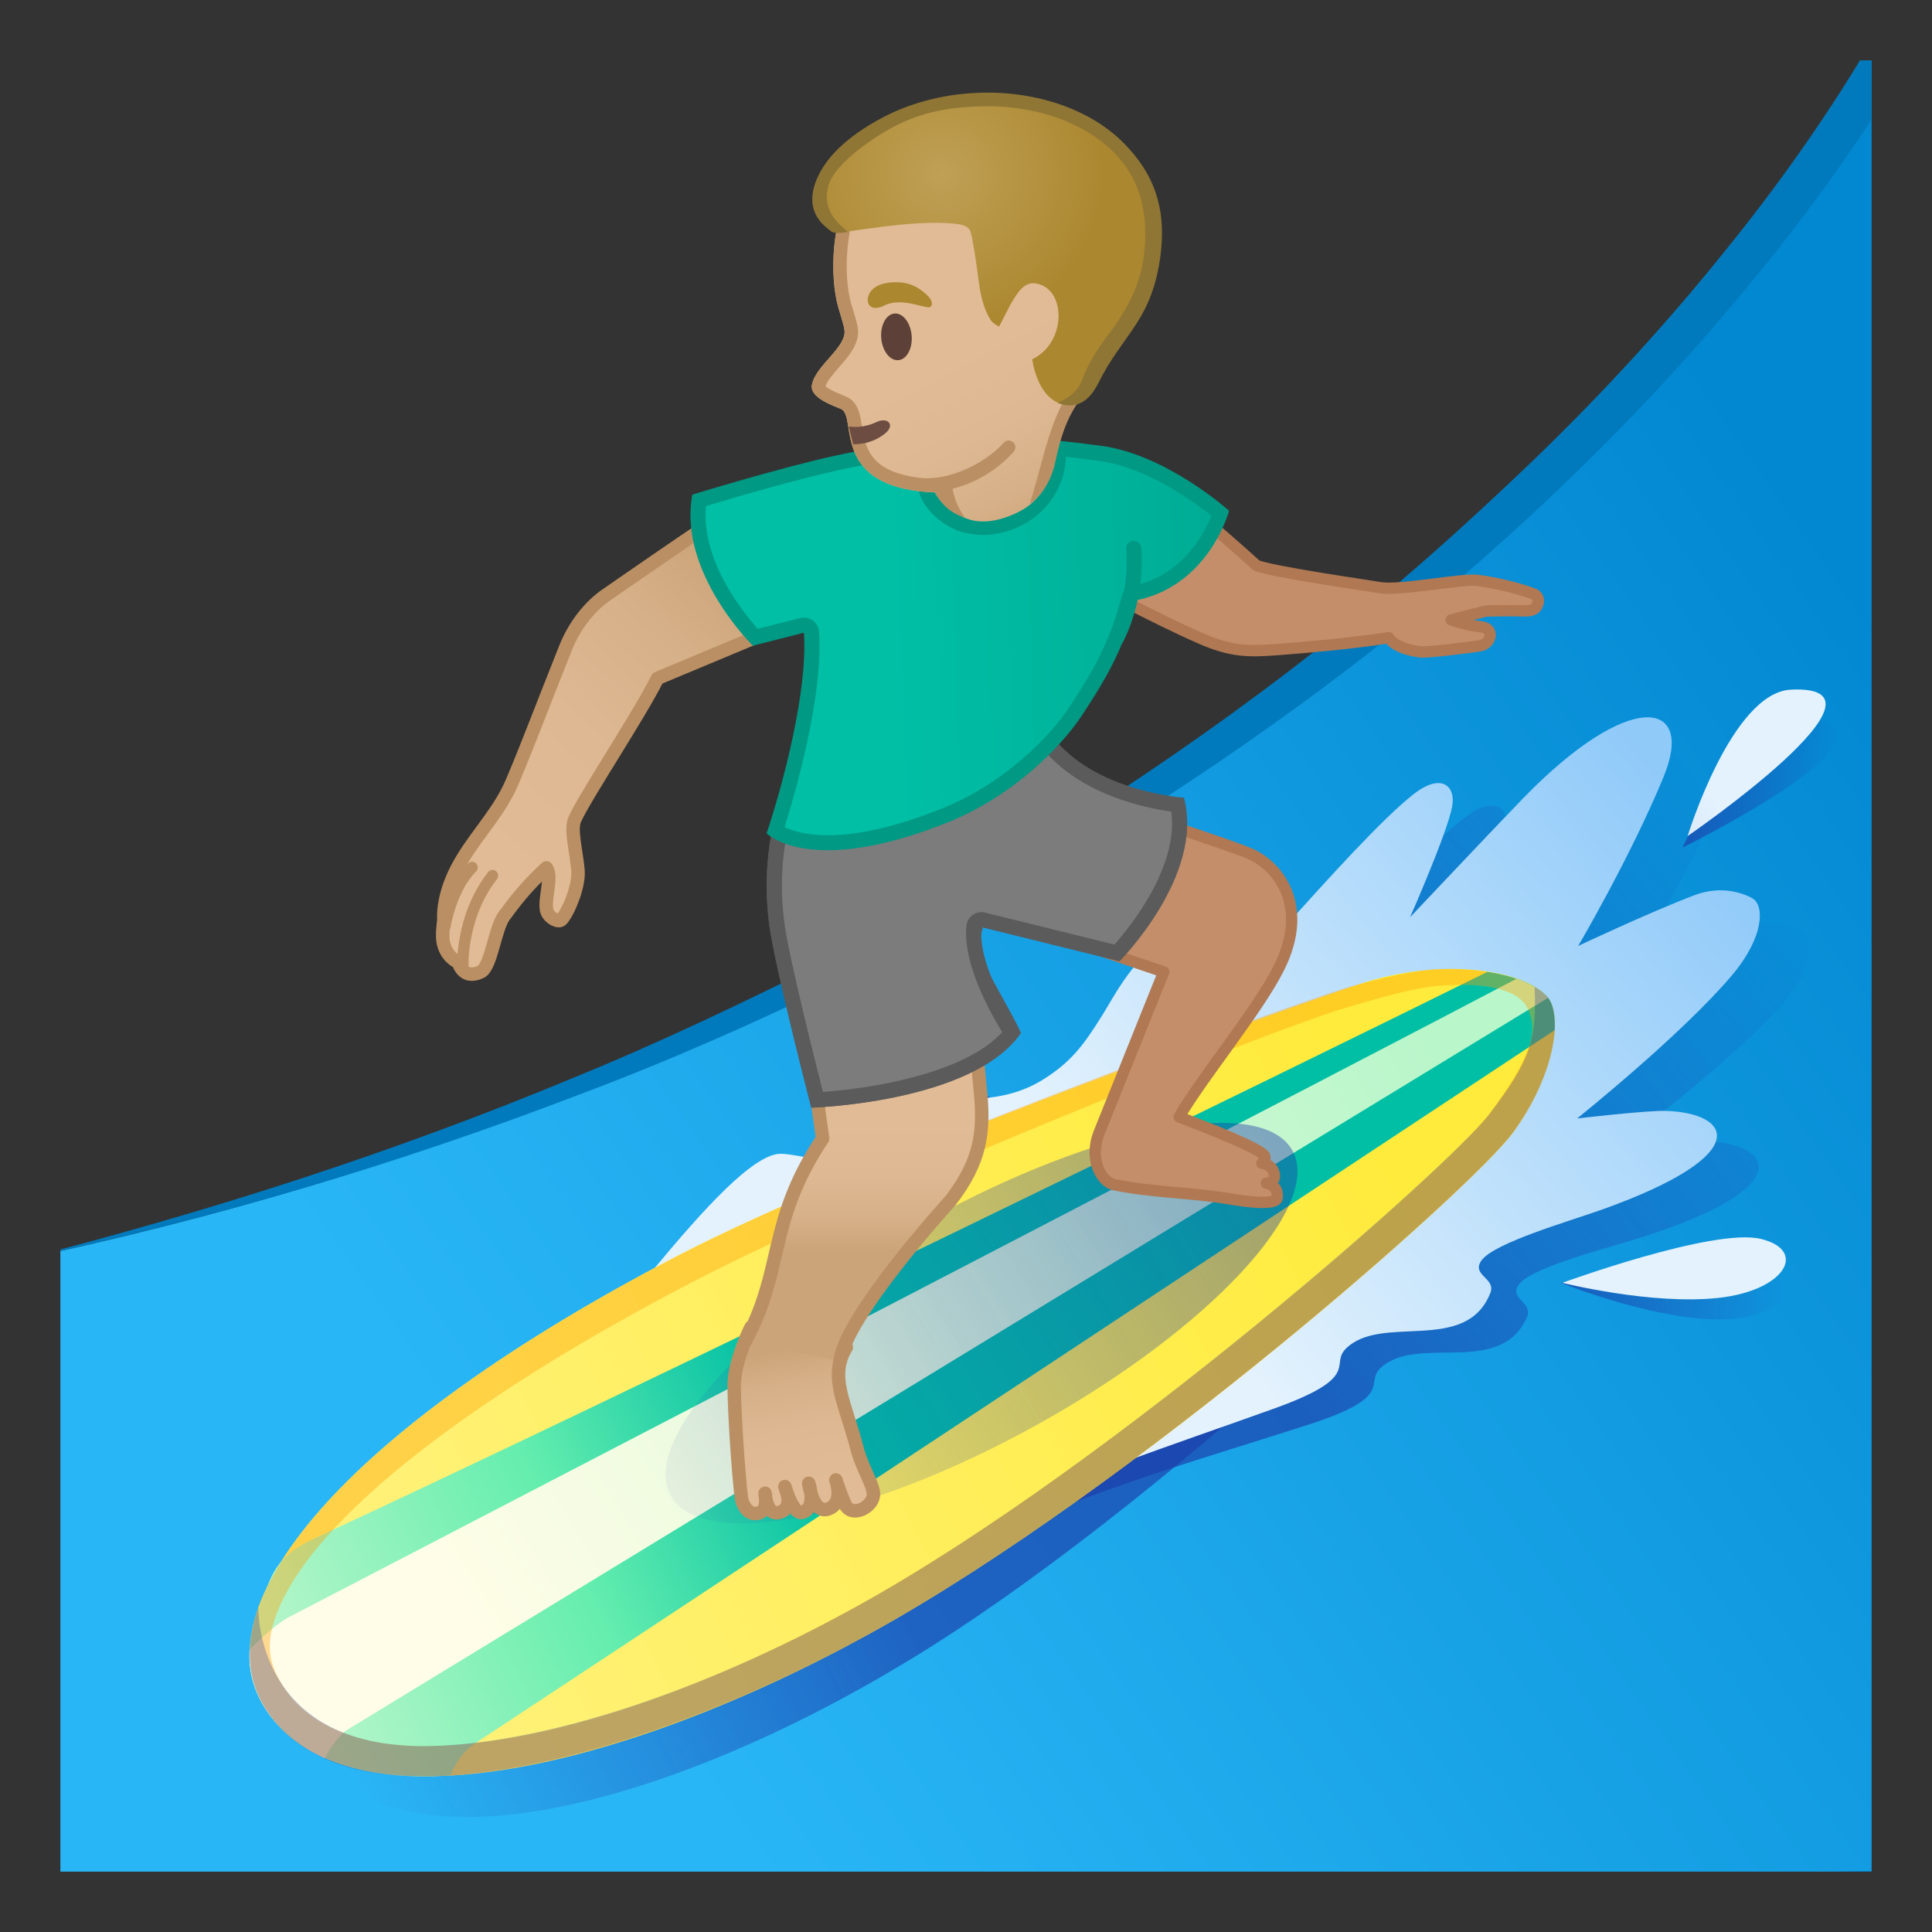
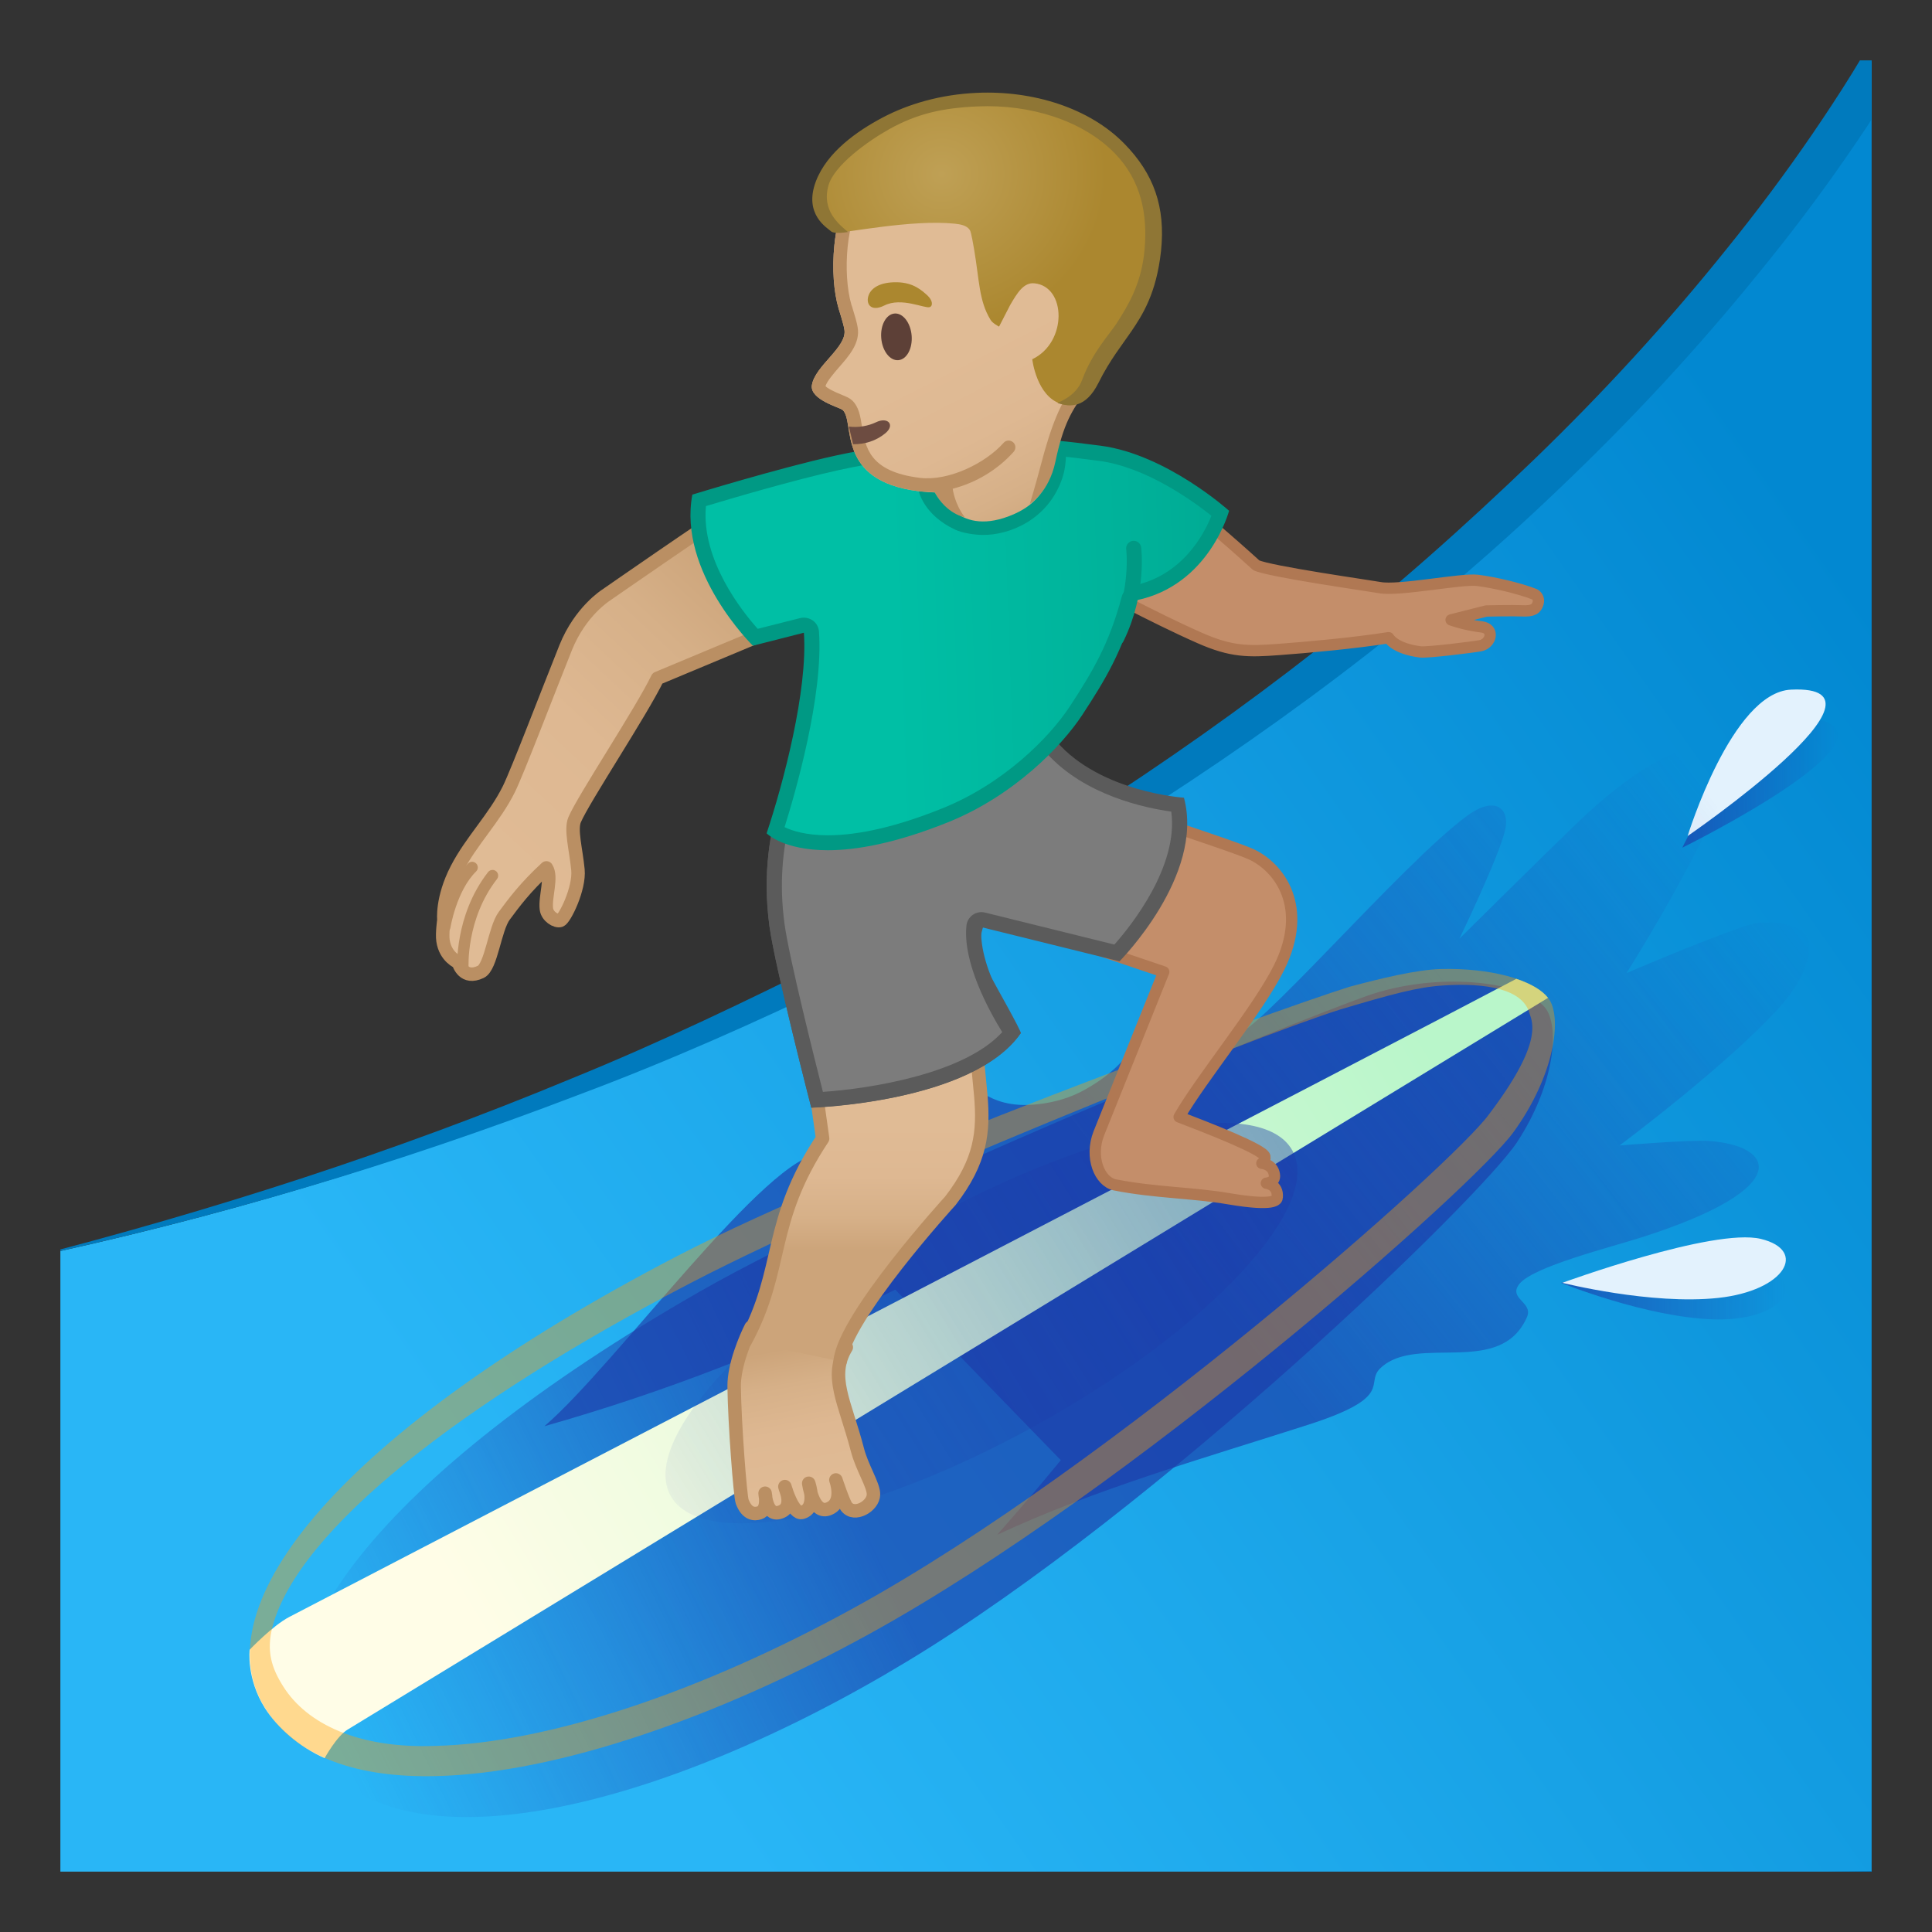
<svg xmlns="http://www.w3.org/2000/svg" xmlns:xlink="http://www.w3.org/1999/xlink" enable-background="new 0 0 128 128" viewBox="0 0 128 128">
  <rect x="0" y="0" width="128" height="128" fill="#333333" stroke="none" />
  <defs>
    <rect id="i" x="4" y="4" width="120" height="120" />
  </defs>
  <clipPath id="a">
    <use xlink:href="#i" />
  </clipPath>
  <linearGradient id="h" x1="135.99" x2="45.239" y1="53.652" y2="117.4" gradientUnits="userSpaceOnUse">
    <stop stop-color="#0288D1" offset=".017" />
    <stop stop-color="#29B6F6" offset="1" />
  </linearGradient>
  <path d="M126.23,125.17L1.5,126l0.07-42.59C51.74,72.83,99.74,45.41,124,4 L126.23,125.17z" clip-path="url(#a)" fill="url(#h)" />
  <g clip-path="url(#a)">
    <path d="m1.57 83.41c12.37-3.16 24.55-7.07 36.31-11.96 5.9-2.4 11.64-5.16 17.33-8 5.65-2.92 11.18-6.07 16.55-9.46 5.35-3.43 10.55-7.09 15.54-11 5.01-3.9 9.74-8.13 14.31-12.52 4.56-4.4 8.85-9.07 12.81-14.01 1.99-2.46 3.88-4.99 5.66-7.59 1.77-2.59 3.5-5.3 4.9-7.99l0.02-0.02c0.35-0.68 1.19-0.95 1.87-0.59 0.47 0.25 0.75 0.73 0.75 1.23l0.09 30.92c0.06 10.31-0.03 20.61-0.04 30.92l-0.19 61.83v0.01c0 0.68-0.56 1.23-1.24 1.23l-53.37-0.1-26.69-0.17c-8.9-0.06-17.79-0.13-26.69-0.26 8.89-0.24 17.79-0.44 26.68-0.61l26.68-0.53 53.36-0.82-1.24 1.25-0.19-61.83c-0.01-10.31-0.1-20.61-0.04-30.92l0.09-30.92 2.63 0.61c-1.56 2.96-3.3 5.64-5.15 8.31-1.84 2.66-3.79 5.23-5.83 7.72-4.06 5.01-8.45 9.73-13.11 14.17-9.29 8.92-19.68 16.6-30.59 23.34-5.48 3.33-11.11 6.41-16.86 9.26-5.77 2.79-11.63 5.4-17.63 7.64-11.92 4.57-24.22 8.22-36.72 10.86z" fill="#007ABD" />
  </g>
  <g clip-path="url(#a)">
    <linearGradient id="g" x1="55.066" x2="19.899" y1="96.189" y2="112.19" gradientTransform="matrix(.985 -.016 .032 .995 -2 2.062)" gradientUnits="userSpaceOnUse">
      <stop stop-color="#1C3AA9" offset="0" />
      <stop stop-color="#1C3AA9" stop-opacity=".089" offset=".911" />
      <stop stop-color="#1C3AA9" stop-opacity="0" offset="1" />
    </linearGradient>
    <path d="m20.94 116.22c5.57 8.09 23.21 3.51 39.18-6.16 16.68-10.08 37.99-30.73 40.39-34.39 2.53-3.86 2.85-7.75 1.83-8.94-1.52-1.78-7.23-2.36-11.78-0.75-5.18 1.84-32.63 12.97-44.2 19.59-21.42 12.27-29.96 24.06-25.42 30.65z" fill="url(#g)" opacity=".65" />
    <linearGradient id="f" x1="111.46" x2="121.76" y1="51.836" y2="51.836" gradientUnits="userSpaceOnUse">
      <stop stop-color="#1C3AA9" offset="0" />
      <stop stop-color="#1C3AA9" stop-opacity=".089" offset=".911" />
      <stop stop-color="#1C3AA9" stop-opacity="0" offset="1" />
    </linearGradient>
    <path d="m111.46 56.16s4.25-9.01 8.16-8.63c7.79 0.76-8.16 8.63-8.16 8.63z" fill="url(#f)" opacity=".65" />
    <path d="m111.81 55.39s2.92-9.52 6.85-9.7c7.81-0.37-6.85 9.7-6.85 9.7z" fill="#E3F2FD" />
    <linearGradient id="e" x1="77.445" x2="113.65" y1="83.06" y2="53.796" gradientTransform="matrix(1 .01 -.01 1 1.272 -.926)" gradientUnits="userSpaceOnUse">
      <stop stop-color="#1C3AA9" offset="0" />
      <stop stop-color="#1C3AA9" stop-opacity=".089" offset=".911" />
      <stop stop-color="#1C3AA9" stop-opacity="0" offset="1" />
    </linearGradient>
    <path d="m59.31 85.44c-7.43 3.75-15.23 6.78-23.24 9.05 4.8-4.13 14.8-18.07 18.37-18.06 0.58 0 1.9 0.36 2.48 0.43 2.43 0.27 2.72-3.6 5.97-4.86 1.87-0.73 2.15 1.56 5.85 1.16 1.12-0.12 2.2-0.43 3.18-0.99 2.01-1.14 2.87-2.25 4.16-4.17 0.78-1.16 2.5-4.27 4.24-4.48 1.8-0.22 0.16 4.74 1.37 5.09s11.16-11.37 15.51-14.56c1.9-1.39 2.82-0.44 2.53 0.9-0.39 1.76-3.04 7.24-3.04 7.24s5.94-5.88 7.73-7.6c7.35-7.08 11.65-6.16 9.38-1.13-2.36 5.23-6.04 11.01-6.04 11.01s4.78-2.06 7.81-3.1c1.94-0.66 3.43 0.08 3.84 0.34 0.77 0.48 0.71 2.56-1.52 5.03-3.46 3.84-10.59 9.15-10.59 9.15s4.64-0.38 5.87-0.3c4.32 0.27 5.93 3.06-4.32 6.36-2.19 0.7-7.31 1.97-8.2 3.13-0.74 0.97 0.94 1.19 0.52 2.17-1.76 4.04-7.27 1.1-9.7 3.38-1.1 1.03 1.04 1.89-4.82 3.77-6.91 2.22-14 4.22-20.58 7.28 1.43-1.62 2.84-3.27 4.21-4.94" fill="url(#e)" opacity=".65" />
    <linearGradient id="d" x1="74.681" x2="110.88" y1="82.252" y2="52.988" gradientTransform="matrix(1 -.024 .024 1 -1.303 1.661)" gradientUnits="userSpaceOnUse">
      <stop stop-color="#E3F2FD" offset="0" />
      <stop stop-color="#90CAF9" offset="1" />
    </linearGradient>
-     <path d="m56.85 85.27c-7.3 4-14.99 7.3-22.92 9.84 4.66-4.29 14.17-18.56 17.75-18.67 0.58-0.02 1.91 0.3 2.49 0.34 2.44 0.19 2.6-3.69 5.8-5.06 1.85-0.79 2.21 1.49 5.89 0.96 1.11-0.16 2.18-0.51 3.14-1.09 1.97-1.21 2.79-2.35 4.02-4.31 0.74-1.18 2.35-4.35 4.08-4.62 1.79-0.28 0.32 4.73 1.54 5.04s10.76-11.74 15.01-15.08c1.85-1.45 2.81-0.54 2.56 0.81-0.33 1.77-2.79 7.34-2.79 7.34s5.74-6.08 7.47-7.86c7.1-7.32 11.44-6.55 9.33-1.45-2.18 5.3-5.66 11.21-5.66 11.21s4.7-2.22 7.7-3.36c1.92-0.73 3.43-0.03 3.85 0.21 0.79 0.46 0.79 2.54-1.35 5.08-3.33 3.95-10.27 9.5-10.27 9.5s4.63-0.54 5.85-0.5c4.33 0.12 6.03 2.86-4.1 6.5-2.16 0.78-7.24 2.22-8.09 3.41-0.7 0.99 0.98 1.16 0.59 2.15-1.62 4.1-7.23 1.34-9.58 3.7-1.07 1.07 1.1 1.85-4.69 3.94-6.83 2.46-13.84 4.69-20.32 7.97 1.38-1.67 2.72-3.36 4.04-5.08" fill="url(#d)" />
    <linearGradient id="c" x1="26.59" x2="92.368" y1="104.06" y2="77.36" gradientTransform="matrix(.997 -.078 .078 .997 -5.609 5.216)" gradientUnits="userSpaceOnUse">
      <stop stop-color="#FFF176" offset="0" />
      <stop stop-color="#FFEB3B" offset="1" />
    </linearGradient>
-     <path d="m17.56 113.17c5.25 8.3 23.37 4.26 40.05-4.93 17.41-9.59 40.04-29.63 42.65-33.23 2.75-3.79 3.27-7.69 2.29-8.91-1.46-1.83-6.95-2.73-12.45-0.91-5.32 1.76-33.2 11.76-45.26 18.03-22.33 11.63-31.56 23.19-27.28 29.95z" fill="url(#c)" />
    <linearGradient id="b" x1="52.973" x2="17.718" y1="95.559" y2="111.6" gradientTransform="matrix(1 -.024 .024 1 -1.303 1.661)" gradientUnits="userSpaceOnUse">
      <stop stop-color="#00BFA5" offset="0" />
      <stop stop-color="#65EEAE" offset=".457" />
      <stop stop-color="#B9F6CA" offset="1" />
    </linearGradient>
-     <path d="m103 68.25c0.05-0.96-0.1-1.72-0.44-2.15-0.65-0.81-2.14-1.42-4.02-1.71-11.02 5.47-58.1 28.47-77.64 37.5-1.38 0.64-2.53 1.37-3.16 3.16-1.42 3.36-1.72 5.68-0.18 8.11 1.98 3.12 6.3 4.93 12.29 4.46 0 0 0.45-1.34 1.61-2.11 1.16-0.75 71.54-47.26 71.54-47.26z" fill="url(#b)" />
    <linearGradient id="r" x1="92.953" x2="29.023" y1="67.462" y2="104.75" gradientTransform="matrix(1 -.024 .024 1 -1.303 1.661)" gradientUnits="userSpaceOnUse">
      <stop stop-color="#B9F6CA" offset="0" />
      <stop stop-color="#FFFDE7" offset="1" />
    </linearGradient>
    <path d="m100.46 64.85c-8.06 4.26-63.04 32.77-81.3 42.28-1.11 0.58-2.62 2.17-2.62 2.17s-0.23 1.91 1.02 3.88c0.82 1.28 2.28 2.57 3.95 3.3 0 0 0.79-1.45 1.52-1.89 0.72-0.44 79.53-48.48 79.53-48.48-0.41-0.52-1.15-0.94-2.1-1.26z" fill="url(#r)" />
    <g opacity=".38">
      <path d="m95.61 65.29c2.89-0.19 5.28 0.25 5.72 1.84 0.24 0.68 0.83 2.07-2.69 6.71-2.33 3.21-24.85 23.21-42 32.65-10.27 5.66-20.4 9-27.79 9.18-5.09 0.19-8.51-1.45-10.08-3.93-0.76-1.2-1.15-2.34-0.71-3.99 1.73-6.43 12.53-14.86 27.7-22.75 11.75-6.11 37.26-16.3 43.04-18.12 3.46-1.03 5.12-1.48 6.81-1.59zm-0.14-1.09c-1.6 0.04-3.98 0.62-6.04 1.17-5.35 1.68-32.51 11.58-44.57 17.85-22.34 11.63-31.57 23.19-27.29 29.95 2.07 3.27 6.15 4.63 11.35 4.5 7.98-0.19 18.6-3.87 28.7-9.43 17.41-9.59 40.04-29.63 42.65-33.23 2.75-3.79 3.27-7.69 2.29-8.91-0.98-1.23-3.88-1.98-7.09-1.9z" fill="#FF9E00" />
    </g>
-     <path d="m102.56 66.1c-0.21-0.26-0.52-0.5-0.89-0.71 0.15 3.51-0.25 4.83-3.02 8.45-2.41 3.15-24.85 23.21-42 32.65-10.27 5.66-20.4 8.91-27.79 9.18-12.07 0.45-11.74-9.17-11.74-9.17-0.89 2.52-0.75 4.78 0.44 6.66 2.07 3.27 5.9 4.65 11.1 4.53 7.98-0.19 18.85-3.89 28.95-9.46 17.41-9.59 40.04-29.63 42.65-33.23 2.76-3.78 3.27-7.67 2.3-8.9z" fill="#1C3AA9" opacity=".29" />
    <g stroke="#BA8F63" stroke-linecap="round" stroke-linejoin="round" stroke-miterlimit="10">
      <linearGradient id="q" x1="49.549" x2="32.549" y1="38.395" y2="56.645" gradientUnits="userSpaceOnUse">
        <stop stop-color="#CCA47A" offset=".002" />
        <stop stop-color="#D6B088" offset=".258" />
        <stop stop-color="#DEB892" offset=".59" />
        <stop stop-color="#E0BB95" offset="1" />
      </linearGradient>
-       <path d="m57.01 39.32-13.45 5.62c-1.09 2.25-4.9 7.98-5.49 9.37-0.28 0.66 0.09 1.96 0.22 3.31 0.12 1.25-0.88 3.26-1.17 3.36-0.28 0.09-0.86-0.26-0.92-0.76-0.1-0.83 0.4-2.11 0-2.72-1.44 1.33-2.15 2.31-2.79 3.17s-0.86 3.39-1.56 3.72c-1.12 0.53-1.43-0.48-1.49-0.64 0 0-0.85-0.33-1.01-1.43-0.07-0.47 0.06-1.37 0.06-1.37s-0.16-1.41 0.85-3.37c0.97-1.88 2.49-3.36 3.45-5.29 0.57-1.15 2.54-6.32 3.77-9.39 0.97-2.41 2.67-3.47 2.67-3.47s6.84-4.76 8.8-5.97c1.56-0.96 6.83-2.47 8.95-2.16 2.11 0.31-0.89 8.02-0.89 8.02z" fill="url(#q)" stroke-width=".892" />
+       <path d="m57.01 39.32-13.45 5.62c-1.09 2.25-4.9 7.98-5.49 9.37-0.28 0.66 0.09 1.96 0.22 3.31 0.12 1.25-0.88 3.26-1.17 3.36-0.28 0.09-0.86-0.26-0.92-0.76-0.1-0.83 0.4-2.11 0-2.72-1.44 1.33-2.15 2.31-2.79 3.17s-0.86 3.39-1.56 3.72c-1.12 0.53-1.43-0.48-1.49-0.64 0 0-0.85-0.33-1.01-1.43-0.07-0.47 0.06-1.37 0.06-1.37s-0.16-1.41 0.85-3.37c0.97-1.88 2.49-3.36 3.45-5.29 0.57-1.15 2.54-6.32 3.77-9.39 0.97-2.41 2.67-3.47 2.67-3.47s6.84-4.76 8.8-5.97z" fill="url(#q)" stroke-width=".892" />
      <path d="m32.63 58.01c-2.16 2.78-1.96 6.11-1.96 6.11" fill="none" stroke-width=".75" />
      <path d="m31.28 57.47c-1.4 1.37-1.81 3.94-1.81 3.94" fill="none" stroke-width=".75" />
    </g>
    <linearGradient id="p" x1="39.502" x2="95.934" y1="91.114" y2="69.455" gradientTransform="matrix(.952 -.235 .083 .814 -.618 35.016)" gradientUnits="userSpaceOnUse">
      <stop stop-color="#1C3AA9" stop-opacity=".1" offset="0" />
      <stop stop-color="#1C3AA9" offset="1" />
    </linearGradient>
    <path d="m85.62 76.22c-2.06-3.71-12.95-1.59-24.32 4.73-11.38 6.31-18.93 14.44-16.87 18.15s12.95 1.59 24.32-4.73 18.93-14.44 16.87-18.15z" fill="url(#p)" opacity=".53" />
    <linearGradient id="o" x1="51.719" x2="53.406" y1="89.383" y2="98.571" gradientUnits="userSpaceOnUse">
      <stop stop-color="#CCA47A" offset=".002" />
      <stop stop-color="#D6B088" offset=".258" />
      <stop stop-color="#DEB892" offset=".59" />
      <stop stop-color="#E0BB95" offset="1" />
    </linearGradient>
    <path d="m49.76 87.93c-0.34 0.67-1.14 2.51-1.12 3.94 0.03 2.45 0.4 7.25 0.53 7.61 0.32 0.86 0.83 0.85 1.14 0.75 0.62-0.19 0.38-1.3 0.38-1.3s0.07 1.47 0.9 1.28c1.08-0.26 0.44-1.56 0.41-1.72 0.05 0.18 0.56 1.86 1.14 1.71 1.02-0.27 0.44-1.93 0.44-1.93s0.26 2.04 1.27 1.71c1.11-0.37 0.53-1.93 0.53-1.93s0.5 1.51 0.7 1.77c0.52 0.69 1.78-0.03 1.79-0.81 0.01-0.63-0.76-1.76-1.07-2.98-0.83-3.18-1.9-4.84-0.73-6.77" fill="url(#o)" stroke="#BA8F63" stroke-linecap="round" stroke-linejoin="round" stroke-miterlimit="10" stroke-width=".892" />
    <path d="m76.13 31.45" fill="none" stroke="#212121" stroke-miterlimit="10" stroke-width=".831" />
    <path d="m83.9 78.39s0.62-0.04 0.53-0.57c-0.1-0.7-0.83-0.75-0.83-0.75s0.25-0.1 0.2-0.44c-0.07-0.47-3.93-1.96-5.68-2.63 1.49-2.59 5.26-7.13 6.64-9.93 1.97-3.99-0.01-6.61-1.86-7.47-1.4-0.65-12.15-4.1-12.15-4.1l-4.75 8.14 11.1 3.75-4.3 10.7c-0.62 1.59 0.05 3.2 1.06 3.41 2.68 0.53 5.1 0.5 7.61 0.93 2.98 0.5 3.14 0.07 3.15-0.1 0.08-0.86-0.72-0.94-0.72-0.94z" fill="#C48E6A" stroke="#B07853" stroke-linecap="round" stroke-linejoin="round" stroke-miterlimit="10" stroke-width=".75" />
    <linearGradient id="n" x1="57.209" x2="57.209" y1="82.875" y2="74.5" gradientUnits="userSpaceOnUse">
      <stop stop-color="#CCA47A" offset=".002" />
      <stop stop-color="#D6B088" offset=".258" />
      <stop stop-color="#DEB892" offset=".59" />
      <stop stop-color="#E0BB95" offset="1" />
    </linearGradient>
    <path d="m55.66 90.19c0.28-2.94 7.3-10.63 7.3-10.63 2.05-2.65 2.22-4.59 2.02-6.98l-1.39-14.62-11.43 0.82 2.34 16.65c-3.7 5.57-2.5 8.6-5.13 13.44" fill="url(#n)" stroke="#BA8F63" stroke-linecap="round" stroke-linejoin="round" stroke-miterlimit="10" stroke-width=".892" />
    <path d="m54.13 72.86c-0.46-1.79-2.33-9.18-2.65-11.56-0.82-5.97 1.38-10.01 1.92-10.89 0.34-0.04 0.67-0.08 1.01-0.12 2.98-0.35 6.5-0.74 10.07-0.94l0.49-0.03c0.74-0.04 1.5-0.09 2.25-0.09 0.6 0 1.12 0.03 1.61 0.09 0.75 0.09 0.77 0.1 0.75 0.92-0.03 1.25-0.39 2.61-1.08 4.06-0.54 1.13-1.22 2.23-1.89 3.28-0.33 0.53-0.67 1.06-0.98 1.6-0.56 0.95-1.15 2.09-1.22 3.3-0.05 0.87 0.26 1.44 0.55 1.99 0.08 0.15 0.16 0.3 0.24 0.47 0.04 0.09 0.24 0.44 0.49 0.9 0.38 0.68 1.1 2 1.36 2.51-2.82 3.71-11.01 4.4-12.92 4.51z" fill="#7C7C7C" />
    <path d="m67.22 49.73c0.58 0 1.08 0.03 1.54 0.09 0.14 0.02 0.24 0.03 0.31 0.05 0.01 0.08 0.01 0.19 0.01 0.37-0.02 1.17-0.37 2.47-1.03 3.85-0.53 1.11-1.17 2.14-1.86 3.23-0.34 0.54-0.67 1.07-0.99 1.62-0.59 1-1.21 2.21-1.29 3.53-0.06 1.01 0.3 1.67 0.61 2.26 0.08 0.14 0.15 0.29 0.23 0.45 0.04 0.09 0.24 0.45 0.5 0.93 0.32 0.57 0.89 1.61 1.2 2.21-2.47 2.83-8.81 3.83-11.95 4.04-0.58-2.29-2.24-8.9-2.54-11.11-0.75-5.43 1.08-9.22 1.72-10.36 0.26-0.03 0.51-0.06 0.77-0.09 2.97-0.35 6.48-0.74 10.04-0.94l0.51-0.03c0.74-0.06 1.5-0.1 2.22-0.1m0-1c-0.93 0-1.86 0.07-2.77 0.12-3.38 0.19-6.75 0.55-10.1 0.95-0.42 0.05-0.83 0.1-1.25 0.15 0 0-3.08 4.39-2.12 11.43 0.38 2.76 2.77 12.01 2.77 12.01s10.69-0.32 13.88-4.94c0.07-0.1-1.82-3.42-1.96-3.71-0.38-0.79-0.8-1.28-0.75-2.21 0.06-1.1 0.6-2.15 1.15-3.08 0.97-1.64 2.07-3.21 2.89-4.93 0.63-1.33 1.09-2.78 1.12-4.26 0.02-1.1-0.2-1.31-1.19-1.43-0.55-0.08-1.11-0.1-1.67-0.1z" fill="#5B5B5B" />
    <path d="m54.13 72.86c-0.46-1.79-2.33-9.18-2.65-11.56-0.82-5.97 1.38-10.01 1.92-10.89 1.47-0.18 9.55-1.16 13.86-1.16 2 0 2.36 0.22 2.39 0.24 2.6 2.98 7.06 3.68 8.38 3.82 0.85 4.21-3.1 8.81-4.03 9.82l-8.86-2.19c-0.04-0.01-0.08-0.01-0.12-0.01-0.1 0-0.2 0.03-0.29 0.09-0.12 0.08-0.19 0.21-0.21 0.36-0.27 2.51 1.82 6 2.49 7.04-2.86 3.64-10.98 4.33-12.88 4.44z" fill="#7C7C7C" />
    <path d="m67.26 49.75c1.41 0 1.93 0.11 2.09 0.16 2.52 2.8 6.57 3.63 8.25 3.86 0.49 3.63-2.66 7.56-3.77 8.81l-8.57-2.12c-0.08-0.02-0.16-0.03-0.24-0.03-0.2 0-0.4 0.06-0.57 0.18-0.24 0.17-0.39 0.43-0.42 0.71-0.26 2.47 1.52 5.69 2.37 7.06-2.52 2.77-8.77 3.75-11.88 3.96-0.58-2.29-2.24-8.9-2.54-11.11-0.75-5.43 1.08-9.22 1.72-10.36 1.95-0.23 9.47-1.12 13.56-1.12m0-1c-4.82 0-14.16 1.19-14.16 1.19s-3.08 4.39-2.12 11.43c0.38 2.76 2.77 12.01 2.77 12.01s10.69-0.32 13.88-4.94c0 0-2.9-4.24-2.6-7.01l9.14 2.26s5.65-5.68 4.27-10.84c0 0-5.5-0.35-8.43-3.71-0.25-0.28-1.3-0.39-2.75-0.39z" fill="#5B5B5B" />
    <path d="m72.31 38.69s4.07 2.21 7.16 3.57c2.12 0.94 3.24 0.92 5.25 0.77 1.91-0.14 5-0.42 7.28-0.78 0 0 0.37 0.72 2.1 0.94 0.46 0.06 3.51-0.32 3.98-0.41 0.7-0.13 0.99-1.14 0.06-1.25-1.1-0.13-2-0.46-2-0.46l2.33-0.59s1.81-0.04 2.36-0.01c0.75 0.04 0.96-0.14 1.07-0.5s-0.15-0.56-0.24-0.6c-1.01-0.4-2.72-0.79-3.78-0.92s-5.21 0.72-6.47 0.48c-0.46-0.09-7.31-1.06-8.18-1.48 0 0-4.13-3.77-5.99-4.96-1.2-0.77-2.66-1.53-5.47-0.92" fill="#C48E6A" stroke="#B07853" stroke-linecap="round" stroke-linejoin="round" stroke-miterlimit="10" stroke-width=".75" />
    <linearGradient id="m" x1="47.308" x2="81.9" y1="42.334" y2="42.334" gradientTransform="matrix(.999 -.035 .035 .999 -2.203 2.548)" gradientUnits="userSpaceOnUse">
      <stop stop-color="#00BFA5" offset=".364" />
      <stop stop-color="#00B29A" offset=".812" />
      <stop stop-color="#00AB94" offset="1" />
    </linearGradient>
    <path d="m54.85 55.84c-1.97 0-3.04-0.52-3.47-0.8 0.57-1.77 2.7-8.73 2.38-13.15-0.01-0.15-0.09-0.28-0.21-0.37-0.09-0.06-0.19-0.09-0.29-0.09-0.04 0-0.08 0-0.12 0.02l-3.1 0.79c-0.86-0.93-4.32-4.93-3.73-9.07 1.22-0.37 5.93-1.78 9.13-2.48 4.42-0.97 7.63-1.03 10.45-1.08l0.59-0.01c0.32-0.01 0.62-0.01 0.9-0.01 1.89 0 3.18 0.16 5.47 0.45 3.57 0.46 7.06 3.19 8 3.97-0.36 1.03-1.85 4.5-5.66 5.28-0.19 0.04-0.33 0.18-0.38 0.36-0.85 3.21-1.99 5.11-3.51 7.42-1.42 2.16-4.54 5.28-8.69 6.95-2.98 1.21-5.59 1.82-7.76 1.82z" fill="url(#m)" />
    <path d="m67.38 30.08c1.87 0 3.08 0.15 5.41 0.45 3.16 0.41 6.28 2.69 7.47 3.64-0.48 1.21-1.92 3.96-5.17 4.63-0.37 0.08-0.67 0.36-0.77 0.72-0.83 3.14-1.95 5-3.44 7.28-1.38 2.1-4.42 5.14-8.46 6.76-2.93 1.18-5.48 1.78-7.57 1.78-1.46 0-2.38-0.3-2.87-0.54 0.71-2.26 2.58-8.72 2.28-12.95-0.02-0.3-0.17-0.57-0.41-0.74-0.17-0.12-0.38-0.19-0.59-0.19-0.08 0-0.17 0.01-0.25 0.03l-2.81 0.71c-1.02-1.14-3.76-4.57-3.43-8.13 1.56-0.47 5.82-1.73 8.78-2.38 4.37-0.96 7.42-1.01 10.36-1.07l0.59-0.01c0.31 0.01 0.6 0.01 0.88 0.01m0-1c-0.29 0-0.58 0-0.91 0.01-3.06 0.06-6.37 0.06-11.14 1.1-3.74 0.82-9.46 2.58-9.46 2.58-0.97 5.13 4.01 10.01 4.01 10.01l3.38-0.86c0.27 3.8-1.37 10-2.47 13.29 0 0 1.09 1.12 4.06 1.12 1.85 0 4.44-0.44 7.95-1.85 4.38-1.76 7.56-5.06 8.92-7.14 1.45-2.22 2.69-4.21 3.57-7.57 4.84-1 6.14-5.93 6.14-5.93s-4.15-3.74-8.51-4.31c-2.39-0.31-3.64-0.45-5.54-0.45z" fill="#009984" />
    <path d="m69.74 29.32s0.14 1.32-0.29 2.51c-0.68 1.87-2.9 2.67-4.34 2.65-0.37-0.01-0.94-0.09-1.31-0.26-1.51-0.68-1.89-1.62-1.89-1.62l-1.04-0.07s0.31 1.58 2.41 2.56c0.48 0.23 1.32 0.35 1.81 0.35 1.73 0.03 4.36-0.97 5.3-3.79 0.35-1.06 0.22-2.32 0.22-2.32l-0.87-0.01z" fill="#009984" />
    <linearGradient id="l" x1="71.835" x2="65.752" y1="34.175" y2="22.259" gradientUnits="userSpaceOnUse">
      <stop stop-color="#CCA47A" offset=".002" />
      <stop stop-color="#D6B088" offset=".258" />
      <stop stop-color="#DEB892" offset=".59" />
      <stop stop-color="#E0BB95" offset="1" />
    </linearGradient>
    <path d="m74.54 12.56c-2.42-3.51-7.62-6.06-11.79-5.16-4.66 1.01-7.02 4.52-7.47 8.84-0.16 1.57-0.04 3.12 0.28 4.2 0.04 0.13 0.34 1.07 0.38 1.38 0.23 1.15-1.95 2.41-2.15 3.7-0.15 0.97 1.89 1.48 2.05 1.65 0.83 0.82-0.49 4.67 4.99 5.37 0.47 0.06 0.95 0.09 1.44 0.09 0 0 1.08 2.87 4.52 1.59 2.71-1.01 2.63-2.75 2.81-4.04 0.26-1.83 1.31-3.15 2.07-4.22 2.28-3.22 4.43-11.15 2.87-13.4z" fill="url(#l)" />
    <path d="m74.54 12.56c-2.09-3.03-6.25-5.34-10.03-5.34-0.6 0-1.19 0.06-1.76 0.18-4.66 1.01-7.02 4.52-7.47 8.84-0.16 1.57-0.04 3.12 0.28 4.2 0.04 0.13 0.34 1.07 0.38 1.38 0.23 1.15-1.95 2.41-2.15 3.7-0.15 0.97 1.89 1.48 2.05 1.65 0.83 0.82-0.49 4.67 4.99 5.37 0.13 0.02 1.09 0.07 1.09 0.07 0.8 1.47 2 1.66 2 1.66-0.68-0.89-0.8-1.87-0.8-1.89 1.55-0.4 2.98-1.26 4.04-2.45 0.16-0.18 0.15-0.47-0.04-0.63-0.18-0.16-0.47-0.15-0.63 0.04-1.19 1.34-3.62 2.55-5.54 2.32-3.37-0.41-3.62-2.04-3.85-3.45-0.1-0.64-0.2-1.25-0.63-1.67-0.17-0.16-0.35-0.24-0.67-0.37-0.61-0.25-0.98-0.44-1.11-0.59 0.11-0.34 0.54-0.83 0.89-1.24 0.67-0.76 1.43-1.63 1.24-2.66-0.04-0.28-0.18-0.76-0.37-1.37l-0.04-0.11c-0.3-1.03-0.39-2.47-0.25-3.86 0.26-2.52 1.5-6.92 6.77-8.07 0.5-0.11 1.03-0.16 1.57-0.16 3.4 0 7.31 2.09 9.29 4.96 1.17 1.7-0.28 9.08-2.6 12.36-0.96 1.36-1.52 2.65-2.26 5.48-0.26 1-0.7 2.48-0.7 2.48s1.27-0.78 1.69-2.79c0.54-2.56 1.1-3.4 2-4.66 2.3-3.22 4.18-11.13 2.62-13.38z" fill="#BA8F63" />
    <path d="m56.52 29.43c0.76 0.01 1.51-0.21 2.13-0.72 0.68-0.56 0.17-1.12-0.62-0.73-0.48 0.23-1.16 0.37-1.79 0.28l0.28 1.17z" fill="#6D4C41" />
    <ellipse transform="matrix(.997 -.081 .081 .997 -1.616 4.904)" cx="59.38" cy="22.29" rx="1.01" ry="1.55" fill="#5D4037" />
    <path d="m58.59 20.24c-0.92 0.46-1.26-0.14-1.03-0.71 0.17-0.42 0.7-0.85 1.87-0.83 1.1 0.02 1.65 0.55 2.01 0.87 0.35 0.32 0.39 0.7 0.15 0.78-0.33 0.1-1.87-0.68-3-0.11z" fill="#AB872F" />
    <radialGradient id="k" cx="39.599" cy="131.1" r="10.491" gradientTransform="matrix(1.03 -.131 .132 .992 4.312 -113.33)" gradientUnits="userSpaceOnUse">
      <stop stop-color="#BFA055" offset="0" />
      <stop stop-color="#AB872F" offset="1" />
    </radialGradient>
    <path d="m66.19 21.64 0.73-1.42c0.47-0.81 0.9-1.52 1.61-1.45 2.12 0.2 2.2 3.92-0.14 5.03 0 0 0.28 2.47 1.92 2.96 1.44 0.43 2.08-0.97 2.34-1.64 1.36-3.48 3.39-3.19 3.77-8.26 0.52-6.95-6.03-10.73-11.88-10.48-2.28 0.1-3.73 0.56-5.69 1.74-0.84 0.49-3.71 2.44-4.22 3.96-0.65 1.95 0.38 3.26 0.84 3.32s4.95-0.88 7.79-0.58c0.37 0.04 0.8 0.11 1 0.43 0.09 0.14 0.24 1.07 0.27 1.23 0.36 2.09 0.32 3.44 1.09 4.7 0.11 0.22 0.57 0.46 0.57 0.46z" fill="url(#k)" />
    <path d="m74.51 9.54c-2.33-2.4-6.09-3.55-9.77-3.39-2.47 0.11-4.58 0.75-6.27 1.64-1.68 0.89-3.67 2.28-4.41 4.21-0.85 2.22 0.78 3.11 0.99 3.32 0.22 0.21 1.13 0.05 1.13 0.05-0.57-0.49-1.77-1.41-1.29-3.09 0.38-1.33 2.59-2.92 4.02-3.72 1.85-1.03 3.53-1.41 5.86-1.51 3.44-0.15 6.94 0.9 9.1 3.12 1.73 1.79 2.17 4.01 1.96 6.37-0.2 2.27-1.11 3.72-1.83 4.85-0.5 0.78-1.62 1.92-2.31 3.79-0.42 1.14-1.69 1.5-1.62 1.52 0.82 0.28 1.86 0.36 2.71-1.34 0.76-1.53 1.59-2.54 2.17-3.4 0.74-1.09 1.66-2.51 1.97-5.32 0.31-2.95-0.49-5.13-2.41-7.1z" fill="#8F7635" />
    <path d="m75.11 36.33s0.37 2.87-1.12 5.92" fill="none" stroke="#009984" stroke-linecap="round" stroke-linejoin="round" stroke-miterlimit="10" />
    <linearGradient id="j" x1="103.42" x2="118.3" y1="85.497" y2="85.497" gradientUnits="userSpaceOnUse">
      <stop stop-color="#1C3AA9" offset="0" />
      <stop stop-color="#1C3AA9" stop-opacity=".089" offset=".911" />
      <stop stop-color="#1C3AA9" stop-opacity="0" offset="1" />
    </linearGradient>
    <path d="m103.42 84.99s10.43-2.25 13.43-1.06c3 1.18 1.13 3.62-3.34 3.48s-10.09-2.42-10.09-2.42z" fill="url(#j)" opacity=".65" />
    <path d="m103.51 84.99s10.01-3.66 13.15-2.91c3.13 0.76 1.62 3.43-2.82 3.91-4.45 0.48-10.33-1-10.33-1z" fill="#E3F2FD" />
  </g>
</svg>